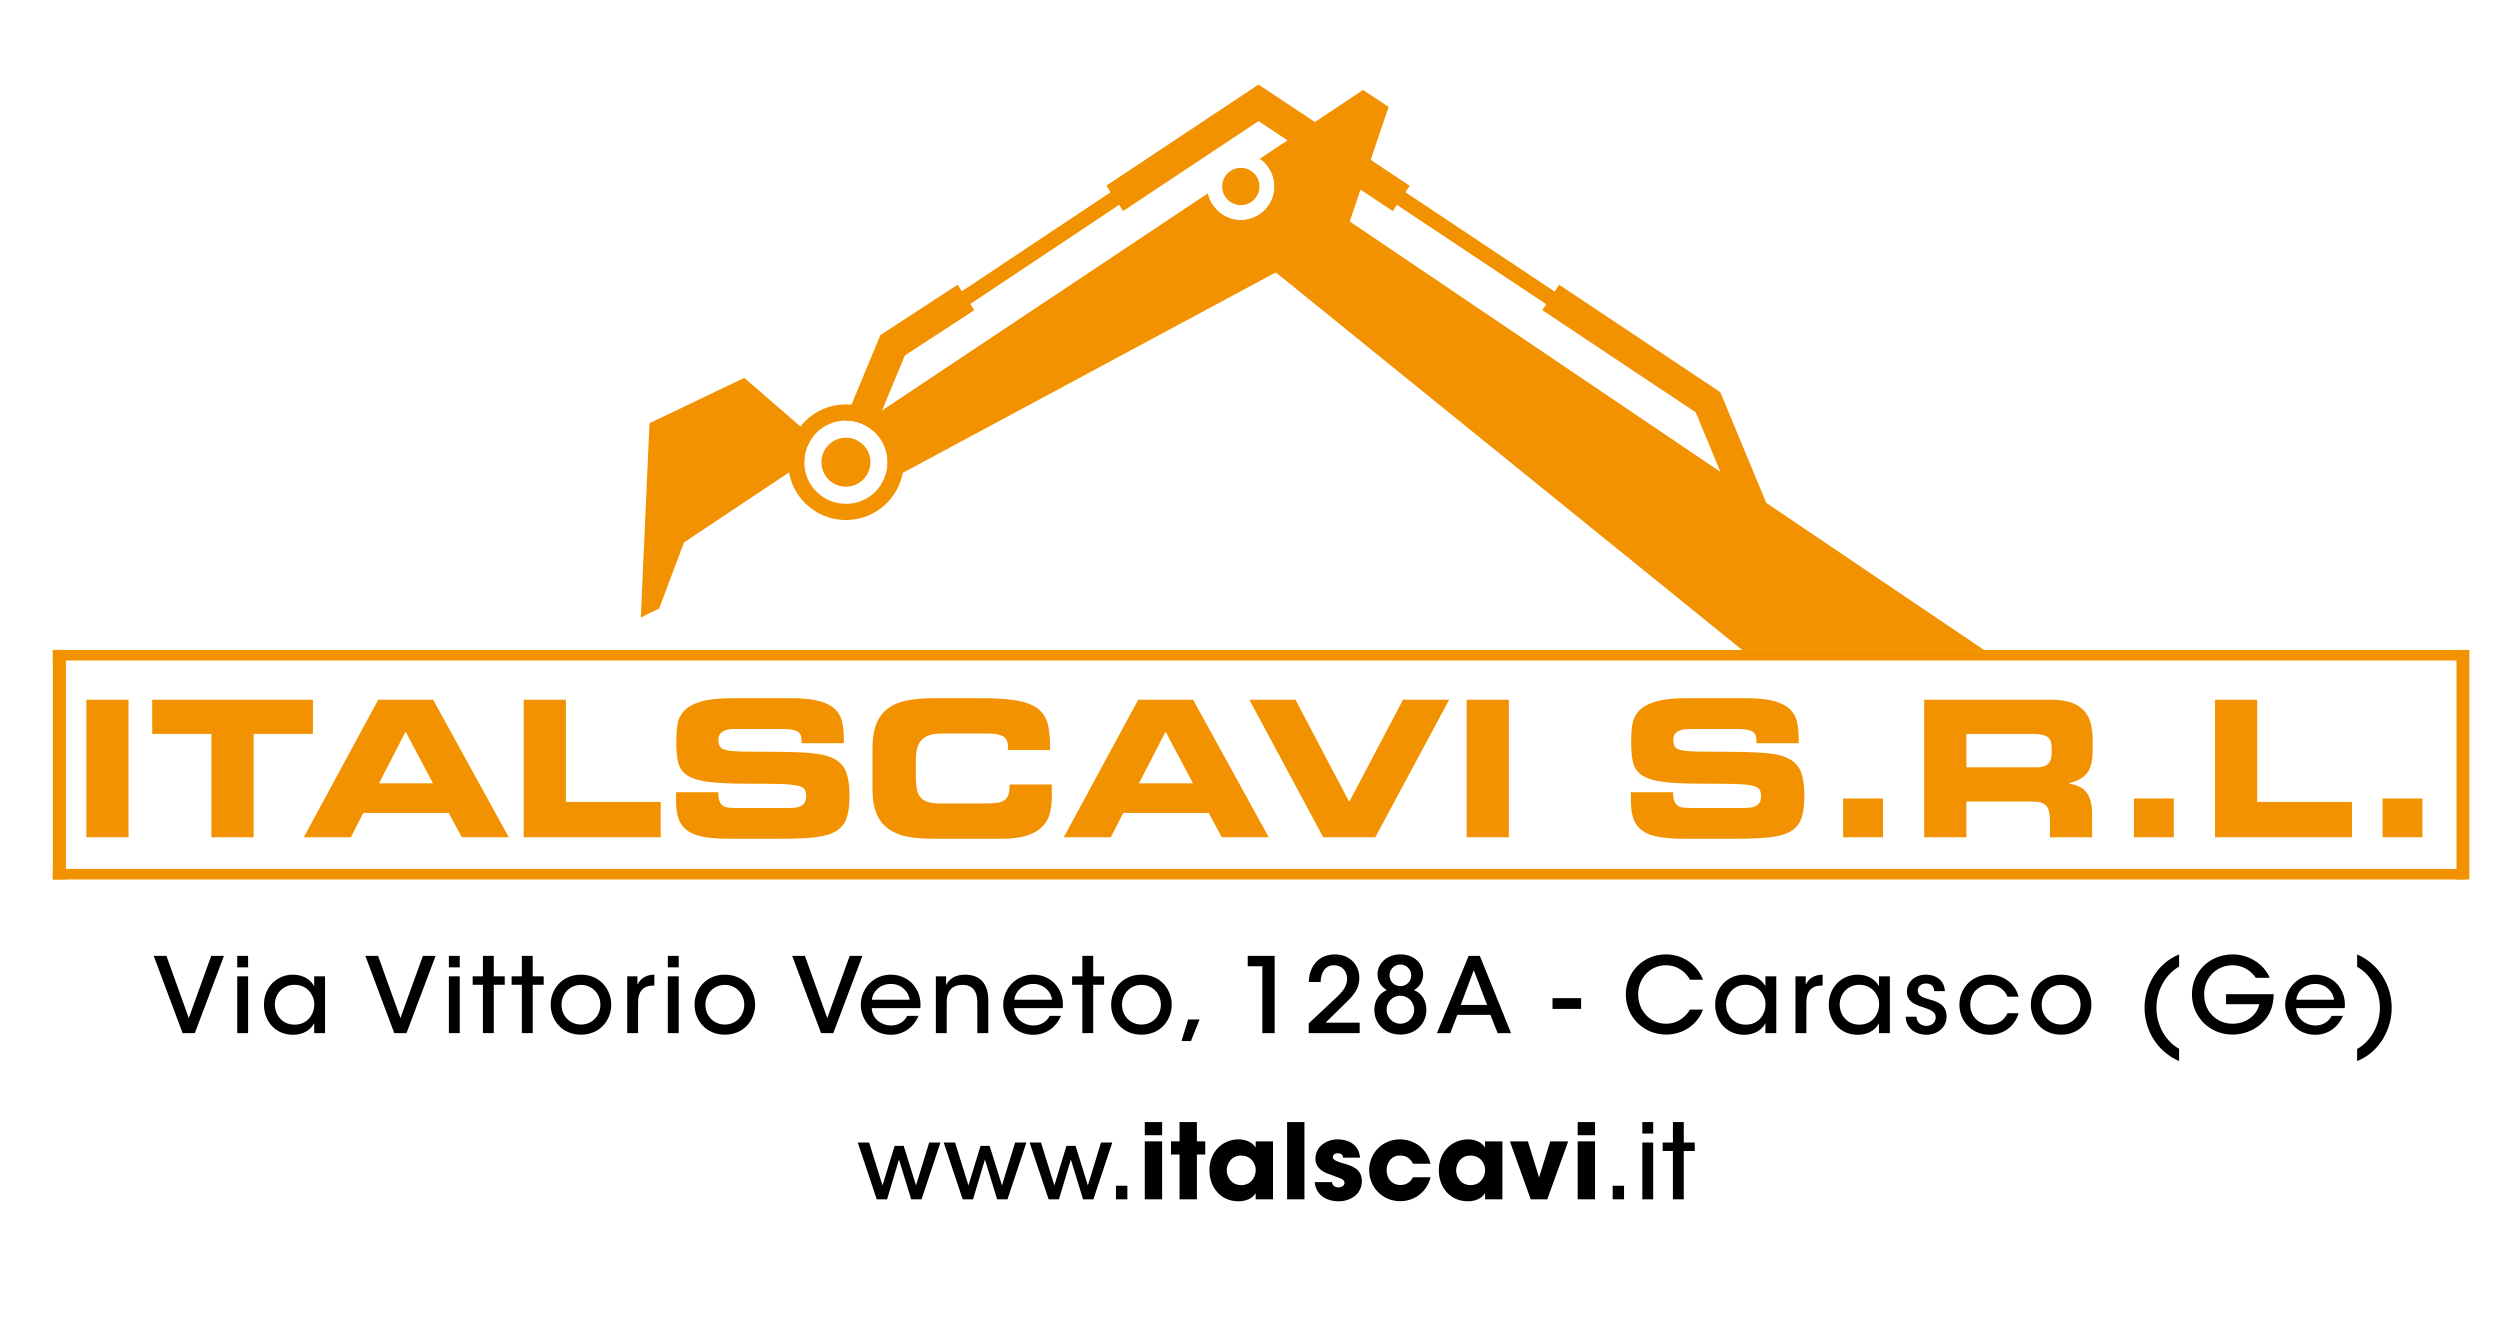
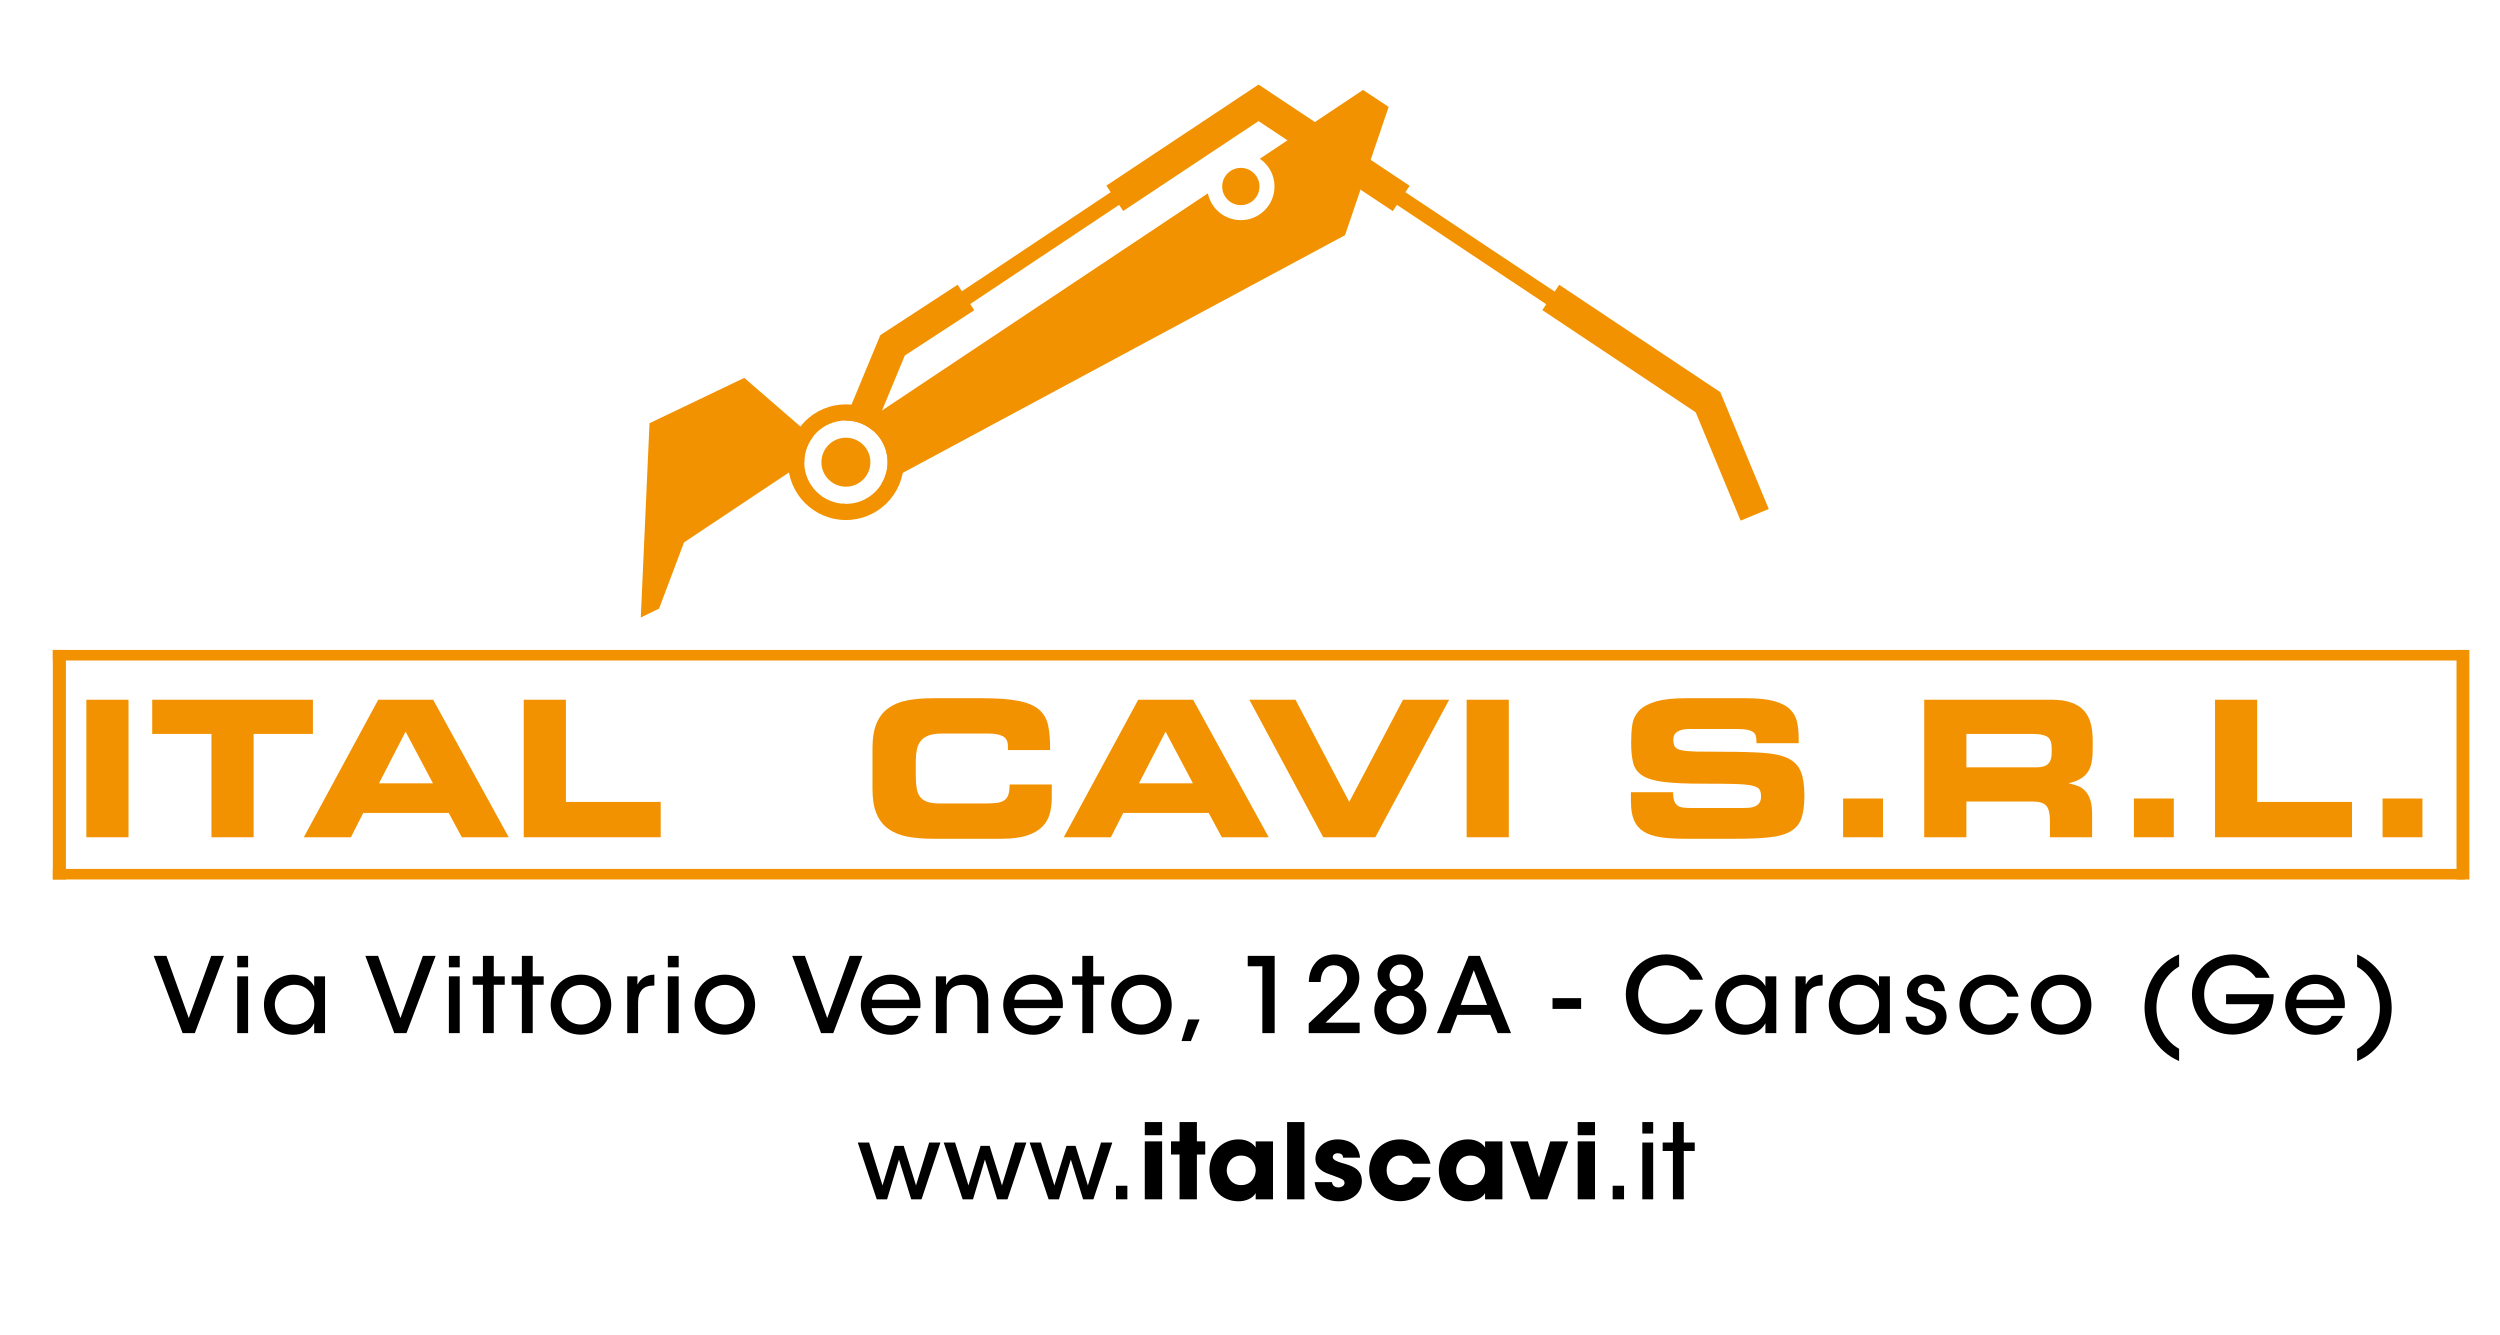
<svg xmlns="http://www.w3.org/2000/svg" version="1.1" x="0px" y="0px" width="169.226px" height="90.37px" viewBox="0 0 169.226 90.37" style="enable-background:new 0 0 169.226 90.37;" xml:space="preserve">
  <style type="text/css">
	.st0{fill:#FFFFFF;}
	.st1{fill:#F39200;}
</style>
  <defs>
</defs>
  <rect class="st0" width="169.226" height="90.37" />
  <g>
    <polygon class="st1" points="10.303,47.365 21.181,47.365 21.181,49.679 17.168,49.679 17.168,56.674 14.314,56.674 14.314,49.679    10.303,49.679  " />
    <rect x="5.845" y="47.365" class="st1" width="2.854" height="9.309" />
    <rect x="124.761" y="54.051" class="st1" width="2.7" height="2.623" />
    <path class="st1" d="M130.251,47.365h8.615c0.549,0,1.004,0.066,1.364,0.199c0.36,0.133,0.644,0.319,0.854,0.559   c0.21,0.24,0.358,0.529,0.444,0.868c0.086,0.339,0.129,0.718,0.129,1.138v0.591c0,0.309-0.022,0.587-0.065,0.836   c-0.043,0.249-0.122,0.467-0.238,0.656c-0.115,0.189-0.279,0.349-0.489,0.482c-0.21,0.133-0.478,0.238-0.804,0.315v0.026   c0.214,0.043,0.416,0.101,0.604,0.174c0.189,0.073,0.354,0.186,0.495,0.341c0.142,0.154,0.253,0.354,0.334,0.598   c0.081,0.244,0.122,0.559,0.122,0.945v1.581h-2.854v-1.119c0-0.489-0.083-0.827-0.251-1.016c-0.167-0.189-0.474-0.283-0.919-0.283   h-4.487v2.417h-2.854V47.365z M133.106,51.942h4.719c0.386,0,0.658-0.079,0.816-0.238c0.159-0.159,0.238-0.405,0.238-0.739v-0.309   c0-0.411-0.104-0.677-0.314-0.797c-0.211-0.12-0.543-0.18-0.997-0.18h-4.462V51.942z" />
    <rect x="144.446" y="54.051" class="st1" width="2.7" height="2.623" />
    <polygon class="st1" points="149.936,47.365 152.79,47.365 152.79,54.282 159.207,54.282 159.207,56.674 149.936,56.674  " />
    <rect x="161.276" y="54.051" class="st1" width="2.7" height="2.623" />
    <rect x="3.576" y="43.995" class="st1" width="0.886" height="15.536" />
    <rect x="166.283" y="43.995" class="st1" width="0.868" height="15.536" />
    <g>
      <path class="st1" d="M25.604,47.365h3.716l5.117,9.309h-3.176l-0.888-1.646h-5.785l-0.836,1.646h-3.189L25.604,47.365z     M25.655,53.022h3.651l-1.851-3.497L25.655,53.022z" />
      <polygon class="st1" points="35.452,47.365 38.306,47.365 38.306,54.282 44.723,54.282 44.723,56.674 35.452,56.674   " />
-       <path class="st1" d="M45.764,53.626h2.854c0,0.249,0.026,0.444,0.077,0.585c0.051,0.141,0.129,0.249,0.231,0.321    s0.231,0.118,0.386,0.135c0.154,0.017,0.334,0.026,0.54,0.026h3.497c0.154,0,0.304-0.006,0.45-0.019    c0.146-0.013,0.276-0.047,0.392-0.103c0.116-0.056,0.208-0.135,0.276-0.238c0.068-0.103,0.103-0.244,0.103-0.424    c0-0.206-0.037-0.364-0.109-0.476c-0.074-0.111-0.244-0.197-0.514-0.257c-0.27-0.06-0.673-0.096-1.209-0.109    c-0.536-0.013-1.262-0.019-2.179-0.019c-1.071,0-1.924-0.039-2.559-0.116c-0.635-0.077-1.117-0.219-1.447-0.424    c-0.329-0.206-0.541-0.491-0.636-0.855c-0.094-0.364-0.141-0.834-0.141-1.408c0-0.42,0.026-0.812,0.077-1.177    c0.051-0.364,0.199-0.679,0.444-0.945c0.244-0.266,0.619-0.476,1.125-0.63c0.505-0.154,1.209-0.231,2.108-0.231h3.987    c0.823,0,1.472,0.066,1.948,0.199c0.476,0.133,0.836,0.321,1.08,0.566c0.244,0.244,0.4,0.534,0.469,0.868    c0.069,0.334,0.103,0.707,0.103,1.119v0.296h-2.855c0-0.171-0.01-0.317-0.031-0.437c-0.022-0.12-0.077-0.219-0.167-0.296    c-0.09-0.077-0.229-0.135-0.418-0.174c-0.189-0.039-0.446-0.058-0.771-0.058h-3.164c-0.326,0-0.586,0.058-0.784,0.174    c-0.198,0.116-0.296,0.298-0.296,0.546c0,0.206,0.034,0.364,0.103,0.476c0.069,0.111,0.221,0.193,0.456,0.244    c0.236,0.051,0.578,0.081,1.028,0.09c0.451,0.009,1.057,0.013,1.82,0.013c1.106,0,2.014,0.026,2.726,0.077    c0.711,0.051,1.269,0.18,1.671,0.386c0.404,0.206,0.682,0.506,0.836,0.9c0.155,0.394,0.232,0.93,0.232,1.607    c0,0.626-0.064,1.129-0.193,1.511c-0.129,0.381-0.365,0.677-0.707,0.887c-0.344,0.21-0.815,0.349-1.415,0.418    c-0.599,0.069-1.375,0.103-2.327,0.103h-3.459c-0.651,0-1.207-0.036-1.665-0.109c-0.459-0.073-0.834-0.201-1.126-0.386    c-0.291-0.184-0.506-0.439-0.642-0.765c-0.137-0.326-0.206-0.741-0.206-1.247V53.626z" />
      <path class="st1" d="M59.059,50.631c0-0.677,0.092-1.234,0.277-1.671c0.184-0.437,0.454-0.782,0.809-1.035    c0.356-0.253,0.786-0.426,1.292-0.521c0.506-0.094,1.081-0.141,1.723-0.141h3.356c1.011,0,1.822,0.06,2.431,0.18    c0.608,0.12,1.071,0.317,1.388,0.591c0.317,0.274,0.524,0.634,0.617,1.08c0.094,0.446,0.138,0.999,0.129,1.659h-2.854v-0.257    c0-0.334-0.116-0.561-0.347-0.681c-0.232-0.12-0.561-0.18-0.99-0.18h-3.112c-0.377,0-0.681,0.043-0.913,0.129    c-0.231,0.086-0.411,0.21-0.54,0.373c-0.128,0.163-0.216,0.358-0.264,0.585c-0.046,0.227-0.071,0.486-0.071,0.778v1.003    c0,0.334,0.022,0.621,0.064,0.861c0.043,0.24,0.124,0.433,0.244,0.579c0.12,0.146,0.287,0.253,0.501,0.321    c0.214,0.069,0.489,0.103,0.824,0.103h3.047c0.318,0,0.584-0.013,0.797-0.039c0.214-0.026,0.386-0.084,0.514-0.174    c0.129-0.09,0.221-0.219,0.277-0.386c0.055-0.167,0.083-0.396,0.083-0.688h2.854v0.874c0,0.394-0.044,0.761-0.134,1.099    c-0.09,0.339-0.26,0.634-0.508,0.887c-0.249,0.253-0.596,0.452-1.041,0.598c-0.446,0.146-1.029,0.219-1.749,0.219H63.16    c-0.642,0-1.217-0.047-1.723-0.141c-0.506-0.094-0.936-0.268-1.292-0.521c-0.356-0.253-0.625-0.596-0.809-1.029    c-0.185-0.433-0.277-0.992-0.277-1.678V50.631z" />
      <path class="st1" d="M77.047,47.365h3.716l5.117,9.309h-3.176l-0.888-1.646h-5.785l-0.836,1.646h-3.189L77.047,47.365z     M77.098,53.022h3.651l-1.851-3.497L77.098,53.022z" />
      <polygon class="st1" points="84.568,47.365 87.693,47.365 91.331,54.282 94.971,47.365 98.095,47.365 93.094,56.674 89.57,56.674       " />
      <rect x="99.278" y="47.365" class="st1" width="2.854" height="9.309" />
      <path class="st1" d="M110.399,53.626h2.854c0,0.249,0.026,0.444,0.077,0.585c0.051,0.141,0.129,0.249,0.231,0.321    c0.103,0.073,0.231,0.118,0.386,0.135c0.154,0.017,0.334,0.026,0.54,0.026h3.497c0.154,0,0.304-0.006,0.45-0.019    c0.146-0.013,0.276-0.047,0.392-0.103c0.116-0.056,0.208-0.135,0.276-0.238c0.068-0.103,0.103-0.244,0.103-0.424    c0-0.206-0.037-0.364-0.109-0.476c-0.074-0.111-0.244-0.197-0.514-0.257c-0.27-0.06-0.673-0.096-1.209-0.109    s-1.262-0.019-2.179-0.019c-1.071,0-1.924-0.039-2.559-0.116c-0.635-0.077-1.117-0.219-1.447-0.424    c-0.329-0.206-0.541-0.491-0.636-0.855c-0.094-0.364-0.141-0.834-0.141-1.408c0-0.42,0.026-0.812,0.077-1.177    c0.051-0.364,0.199-0.679,0.444-0.945c0.244-0.266,0.619-0.476,1.125-0.63c0.505-0.154,1.209-0.231,2.108-0.231h3.987    c0.823,0,1.472,0.066,1.948,0.199c0.476,0.133,0.836,0.321,1.08,0.566c0.244,0.244,0.4,0.534,0.469,0.868    c0.069,0.334,0.103,0.707,0.103,1.119v0.296h-2.855c0-0.171-0.01-0.317-0.031-0.437c-0.022-0.12-0.077-0.219-0.167-0.296    c-0.09-0.077-0.229-0.135-0.418-0.174c-0.189-0.039-0.446-0.058-0.771-0.058h-3.164c-0.326,0-0.586,0.058-0.784,0.174    c-0.198,0.116-0.296,0.298-0.296,0.546c0,0.206,0.034,0.364,0.103,0.476c0.069,0.111,0.221,0.193,0.456,0.244    c0.236,0.051,0.578,0.081,1.028,0.09c0.451,0.009,1.057,0.013,1.82,0.013c1.106,0,2.014,0.026,2.726,0.077    c0.711,0.051,1.269,0.18,1.671,0.386c0.404,0.206,0.682,0.506,0.836,0.9c0.155,0.394,0.232,0.93,0.232,1.607    c0,0.626-0.064,1.129-0.193,1.511c-0.129,0.381-0.365,0.677-0.707,0.887c-0.344,0.21-0.815,0.349-1.415,0.418    c-0.599,0.069-1.375,0.103-2.327,0.103h-3.459c-0.651,0-1.207-0.036-1.665-0.109c-0.459-0.073-0.834-0.201-1.126-0.386    c-0.291-0.184-0.506-0.439-0.642-0.765c-0.137-0.326-0.206-0.741-0.206-1.247V53.626z" />
      <rect x="3.576" y="43.995" class="st1" width="163.276" height="0.714" />
      <rect x="3.576" y="58.817" class="st1" width="163.276" height="0.714" />
      <g>
-         <path class="st1" d="M82.038,13.79c0.398,0.665,1.123,1.112,1.955,1.112c1.258,0,2.278-1.02,2.278-2.278     c0-0.529-0.182-1.014-0.484-1.4l48.508,32.77h-16.368L81.344,14.379L82.038,13.79z" />
        <g>
          <g>
            <rect x="102.655" y="7.805" transform="matrix(0.554 -0.832 0.832 0.554 30.207 94.294)" class="st1" width="1.03" height="22.26" />
          </g>
          <g>
            <polygon class="st1" points="117.825,35.242 119.728,34.452 116.447,26.544 105.543,19.278 104.4,20.993 114.784,27.911             " />
          </g>
          <g>
            <rect x="91.723" y="9.417" transform="matrix(0.554 -0.832 0.832 0.554 31.339 82.531)" class="st1" width="2.06" height="5.156" />
          </g>
        </g>
        <g>
          <g>
            <rect x="62.445" y="14.164" transform="matrix(0.832 -0.554 0.554 0.832 4.207 43.26)" class="st1" width="22.26" height="1.03" />
          </g>
          <g>
            <polygon class="st1" points="76.028,14.282 85.19,8.197 89.743,11.226 90.884,9.511 85.191,5.723 74.888,12.566      " />
          </g>
        </g>
        <circle class="st1" cx="83.993" cy="12.625" r="1.262" />
        <g>
          <path class="st1" d="M60.081,31.286c0-1.17-0.713-2.174-1.728-2.601l23.409-15.598c0.214,1.036,1.131,1.815,2.231,1.815      c1.258,0,2.278-1.02,2.278-2.278c0-0.781-0.393-1.47-0.993-1.88l6.989-4.657l1.73,1.152l-2.952,8.68L59.638,32.798      C59.917,32.361,60.081,31.843,60.081,31.286z" />
          <path class="st1" d="M57.209,34.104l-0.176,0.095l-0.032-0.105C57.069,34.1,57.139,34.103,57.209,34.104z" />
        </g>
        <circle class="st1" cx="57.26" cy="31.286" r="1.658" />
        <path class="st1" d="M57.26,28.466c-0.023,0-0.046,0.003-0.069,0.003l2.4-5.786l5.231-3.411l1.125,1.726l-4.697,3.063     l-2.122,5.116C58.63,28.736,57.978,28.466,57.26,28.466z" />
        <path class="st1" d="M53.345,31.286c0,2.162,1.753,3.915,3.915,3.915c2.162,0,3.915-1.753,3.915-3.915     c0-2.162-1.753-3.915-3.915-3.915C55.098,27.371,53.345,29.124,53.345,31.286z M54.44,31.286c0-1.558,1.263-2.821,2.821-2.821     c1.558,0,2.821,1.263,2.821,2.821c0,1.558-1.263,2.821-2.821,2.821C55.702,34.107,54.44,32.844,54.44,31.286z" />
        <path class="st1" d="M43.966,28.647l6.415-3.069l4.628,4.013c-0.357,0.472-0.57,1.058-0.57,1.696c0,0.002,0,0.004,0,0.006     l-8.138,5.422l-1.688,4.482l-1.238,0.602L43.966,28.647z" />
      </g>
      <g>
        <path d="M10.404,64.703h0.862l1.512,4.212l1.52-4.212h0.862l-1.972,5.23h-0.827L10.404,64.703z" />
        <path d="M16.059,64.703h0.735v0.777h-0.735V64.703z M16.059,66.088h0.735v3.845h-0.735V66.088z" />
        <path d="M22.002,69.932h-0.735v-0.672c-0.269,0.516-0.82,0.785-1.428,0.785c-1.237,0-1.972-0.961-1.972-2.035     c0-1.173,0.855-2.035,1.972-2.035c0.763,0,1.251,0.424,1.428,0.792v-0.678h0.735V69.932z M18.603,68.024     c0.007,0.572,0.41,1.336,1.343,1.336c0.587,0,1.004-0.325,1.194-0.763c0.085-0.177,0.127-0.375,0.134-0.572     c0.007-0.198-0.028-0.396-0.113-0.573c-0.184-0.445-0.615-0.792-1.23-0.792c-0.806,0-1.329,0.636-1.329,1.357V68.024z" />
        <path d="M24.731,64.703h0.862l1.512,4.212l1.52-4.212h0.862l-1.972,5.23h-0.827L24.731,64.703z" />
        <path d="M30.385,64.703h0.735v0.777h-0.735V64.703z M30.385,66.088h0.735v3.845h-0.735V66.088z" />
        <path d="M32.689,66.66h-0.693v-0.572h0.693v-1.385h0.735v1.385h0.742v0.572h-0.742v3.272h-0.735V66.66z" />
        <path d="M35.325,66.66h-0.693v-0.572h0.693v-1.385h0.735v1.385h0.742v0.572H36.06v3.272h-0.735V66.66z" />
        <path d="M37.276,68.003c0-1.025,0.756-2.028,2.05-2.028c1.293,0,2.049,1.004,2.049,2.035s-0.756,2.028-2.049,2.028     c-1.293,0-2.05-0.997-2.05-2.028V68.003z M38.011,68.017c0,0.763,0.58,1.336,1.315,1.336c0.735,0,1.314-0.572,1.314-1.343     s-0.579-1.343-1.314-1.343c-0.735,0-1.315,0.572-1.315,1.343V68.017z" />
        <path d="M42.456,66.088h0.693v0.565c0.219-0.452,0.622-0.672,1.145-0.678v0.735h-0.049c-0.693,0-1.053,0.382-1.053,1.145v2.078     h-0.735V66.088z" />
        <path d="M45.206,64.703h0.735v0.777h-0.735V64.703z M45.206,66.088h0.735v3.845h-0.735V66.088z" />
        <path d="M47.015,68.003c0-1.025,0.756-2.028,2.049-2.028c1.293,0,2.05,1.004,2.05,2.035s-0.756,2.028-2.05,2.028     c-1.293,0-2.049-0.997-2.049-2.028V68.003z M47.75,68.017c0,0.763,0.579,1.336,1.314,1.336c0.735,0,1.315-0.572,1.315-1.343     s-0.58-1.343-1.315-1.343c-0.735,0-1.314,0.572-1.314,1.343V68.017z" />
        <path d="M53.623,64.703h0.862l1.512,4.212l1.519-4.212h0.862l-1.972,5.23h-0.827L53.623,64.703z" />
        <path d="M59.009,68.243c0.035,0.778,0.714,1.173,1.293,1.173c0.516,0,0.898-0.248,1.11-0.65h0.763     c-0.184,0.424-0.452,0.742-0.777,0.954c-0.325,0.219-0.707,0.325-1.095,0.325c-1.258,0-2.035-1.011-2.035-2.028     c0-1.102,0.862-2.042,2.028-2.042c0.551,0,1.053,0.205,1.421,0.565c0.452,0.459,0.643,1.06,0.58,1.703H59.009z M61.567,67.671     c-0.035-0.509-0.544-1.081-1.272-1.067c-0.749,0-1.237,0.544-1.272,1.067H61.567z" />
        <path d="M63.349,66.088h0.693v0.594c0.184-0.396,0.615-0.714,1.3-0.707c1.23,0.014,1.555,0.905,1.555,1.703v2.255h-0.742v-2.085     c0-0.692-0.269-1.187-1.018-1.18c-0.721,0.007-1.053,0.459-1.053,1.124v2.142h-0.735V66.088z" />
        <path d="M68.649,68.243c0.035,0.778,0.714,1.173,1.293,1.173c0.516,0,0.898-0.248,1.11-0.65h0.763     c-0.184,0.424-0.452,0.742-0.777,0.954c-0.325,0.219-0.707,0.325-1.095,0.325c-1.258,0-2.035-1.011-2.035-2.028     c0-1.102,0.862-2.042,2.028-2.042c0.551,0,1.053,0.205,1.421,0.565c0.452,0.459,0.643,1.06,0.58,1.703H68.649z M71.208,67.671     c-0.035-0.509-0.544-1.081-1.272-1.067c-0.749,0-1.237,0.544-1.272,1.067H71.208z" />
        <path d="M73.264,66.66h-0.693v-0.572h0.693v-1.385h0.735v1.385h0.742v0.572h-0.742v3.272h-0.735V66.66z" />
        <path d="M75.215,68.003c0-1.025,0.756-2.028,2.049-2.028c1.293,0,2.05,1.004,2.05,2.035s-0.756,2.028-2.05,2.028     c-1.293,0-2.049-0.997-2.049-2.028V68.003z M75.95,68.017c0,0.763,0.579,1.336,1.314,1.336s1.315-0.572,1.315-1.343     s-0.58-1.343-1.315-1.343S75.95,67.24,75.95,68.01V68.017z" />
        <path d="M80.615,70.47h-0.636l0.445-1.463h0.777L80.615,70.47z" />
        <path d="M85.449,65.409H84.46v-0.707h1.823v5.23h-0.834V65.409z" />
        <path d="M88.588,69.275c0.544-0.509,1.081-1.018,1.618-1.519c0.502-0.46,0.961-0.855,0.982-1.477c0-0.594-0.389-0.94-0.905-0.94     c-0.558,0-0.876,0.467-0.89,1.131h-0.799c0.014-0.459,0.12-0.883,0.41-1.244c0.375-0.509,0.982-0.622,1.35-0.622     c1.039,0,1.668,0.735,1.661,1.618c-0.014,0.58-0.247,1.004-0.82,1.562c-0.488,0.48-0.975,0.961-1.47,1.442h2.311v0.707h-3.449     V69.275z" />
        <path d="M93.245,65.954c0-0.678,0.565-1.35,1.548-1.35c0.975,0,1.541,0.657,1.541,1.357c0,0.544-0.332,0.898-0.622,1.06     c0.551,0.219,0.841,0.742,0.841,1.336c-0.007,0.954-0.749,1.675-1.76,1.675c-1.018,0-1.76-0.721-1.767-1.675     c0.007-0.587,0.29-1.11,0.848-1.336c-0.29-0.162-0.629-0.516-0.629-1.06V65.954z M93.86,68.356c0,0.488,0.389,0.94,0.933,0.94     c0.544,0,0.933-0.452,0.933-0.947c0-0.502-0.389-0.947-0.933-0.947c-0.551,0-0.933,0.445-0.933,0.947V68.356z M94.058,66.031     c0,0.41,0.332,0.721,0.735,0.721c0.403,0,0.735-0.311,0.735-0.728c0-0.417-0.332-0.735-0.735-0.735     c-0.403,0-0.735,0.318-0.735,0.735V66.031z" />
        <path d="M98.171,69.932h-0.905l2.148-5.23h0.756l2.113,5.23h-0.905l-0.495-1.237h-2.233L98.171,69.932z M99.762,65.671     l-0.883,2.353h1.781L99.762,65.671z" />
        <path d="M107.027,67.565v0.728h-1.936v-0.728H107.027z" />
        <path d="M115.268,68.342c-0.325,0.954-1.293,1.689-2.481,1.689c-1.576,0-2.735-1.237-2.735-2.721c0-1.435,1.11-2.707,2.728-2.707     c1.406,0.007,2.24,0.997,2.495,1.717h-0.883c-0.17-0.339-0.7-0.975-1.618-0.982c-1.11,0-1.887,0.912-1.887,1.972     c0,1.088,0.792,1.986,1.894,1.986c1.011,0,1.498-0.763,1.611-0.954H115.268z" />
        <path d="M120.237,69.932h-0.735v-0.672c-0.269,0.516-0.82,0.785-1.428,0.785c-1.237,0-1.972-0.961-1.972-2.035     c0-1.173,0.855-2.035,1.972-2.035c0.763,0,1.251,0.424,1.428,0.792v-0.678h0.735V69.932z M116.837,68.024     c0.007,0.572,0.41,1.336,1.343,1.336c0.587,0,1.004-0.325,1.194-0.763c0.085-0.177,0.127-0.375,0.134-0.572     c0.007-0.198-0.028-0.396-0.113-0.573c-0.184-0.445-0.615-0.792-1.23-0.792c-0.806,0-1.329,0.636-1.329,1.357V68.024z" />
        <path d="M121.537,66.088h0.693v0.565c0.219-0.452,0.622-0.672,1.145-0.678v0.735h-0.05c-0.693,0-1.053,0.382-1.053,1.145v2.078     h-0.735V66.088z" />
        <path d="M127.926,69.932h-0.735v-0.672c-0.269,0.516-0.82,0.785-1.428,0.785c-1.237,0-1.972-0.961-1.972-2.035     c0-1.173,0.855-2.035,1.972-2.035c0.763,0,1.251,0.424,1.428,0.792v-0.678h0.735V69.932z M124.527,68.024     c0.007,0.572,0.41,1.336,1.343,1.336c0.587,0,1.004-0.325,1.194-0.763c0.085-0.177,0.127-0.375,0.134-0.572     c0.007-0.198-0.028-0.396-0.113-0.573c-0.184-0.445-0.615-0.792-1.23-0.792c-0.806,0-1.329,0.636-1.329,1.357V68.024z" />
        <path d="M130.923,67.091c0-0.297-0.184-0.523-0.558-0.516c-0.36,0-0.558,0.24-0.551,0.495c0.014,0.304,0.29,0.445,0.7,0.558     c0.587,0.162,1.23,0.332,1.251,1.159c0.014,0.749-0.608,1.258-1.371,1.258c-0.608,0-1.364-0.346-1.399-1.223h0.728     c0.028,0.467,0.403,0.622,0.678,0.622c0.353,0,0.629-0.247,0.629-0.572c-0.007-0.382-0.297-0.509-0.982-0.735     c-0.537-0.163-0.961-0.417-0.968-0.997c0-0.728,0.594-1.166,1.293-1.166c0.53,0,1.223,0.262,1.279,1.117H130.923z" />
        <path d="M136.641,68.582c-0.233,0.834-0.989,1.463-1.951,1.463c-1.258,0-2.057-0.968-2.057-2.035     c0-1.138,0.869-2.035,2.021-2.035c0.919,0,1.746,0.565,1.986,1.491h-0.756c-0.198-0.516-0.678-0.806-1.201-0.806     c-0.389-0.007-0.671,0.12-0.94,0.375c-0.226,0.226-0.375,0.587-0.375,0.975c0,0.792,0.58,1.35,1.315,1.35     c0.643-0.007,1.046-0.396,1.201-0.778H136.641z" />
        <path d="M137.468,68.003c0-1.025,0.756-2.028,2.05-2.028c1.293,0,2.049,1.004,2.049,2.035s-0.756,2.028-2.049,2.028     c-1.293,0-2.05-0.997-2.05-2.028V68.003z M138.203,68.017c0,0.763,0.58,1.336,1.315,1.336c0.735,0,1.314-0.572,1.314-1.343     s-0.579-1.343-1.314-1.343c-0.735,0-1.315,0.572-1.315,1.343V68.017z" />
        <path d="M147.504,65.43c-0.763,0.417-1.534,1.442-1.534,2.785c0,1.307,0.735,2.346,1.534,2.777v0.834     c-1.583-0.693-2.339-2.198-2.339-3.619c0-1.392,0.777-2.961,2.339-3.605V65.43z" />
        <path d="M152.699,66.187c-0.134-0.191-0.297-0.36-0.481-0.495c-0.304-0.219-0.671-0.353-1.103-0.353     c-0.989,0-1.915,0.749-1.915,1.965c0,1.258,0.933,1.993,1.915,1.993c0.481,0,0.898-0.148,1.208-0.389     c0.318-0.24,0.537-0.573,0.615-0.933h-2.255v-0.678h3.223c0,0.332-0.057,0.785-0.233,1.173c-0.481,1.039-1.562,1.562-2.551,1.562     c-1.548,0-2.749-1.194-2.749-2.728c0-1.562,1.237-2.7,2.756-2.7c1.124,0,2.134,0.678,2.509,1.583H152.699z" />
        <path d="M155.427,68.243c0.035,0.778,0.714,1.173,1.293,1.173c0.516,0,0.898-0.248,1.11-0.65h0.763     c-0.184,0.424-0.452,0.742-0.777,0.954c-0.325,0.219-0.707,0.325-1.095,0.325c-1.258,0-2.035-1.011-2.035-2.028     c0-1.102,0.862-2.042,2.028-2.042c0.551,0,1.053,0.205,1.421,0.565c0.452,0.459,0.643,1.06,0.58,1.703H155.427z M157.985,67.671     c-0.035-0.509-0.544-1.081-1.272-1.067c-0.749,0-1.237,0.544-1.272,1.067H157.985z" />
        <path d="M159.555,71.007c0.77-0.417,1.541-1.442,1.541-2.785c0-1.307-0.742-2.346-1.541-2.777v-0.841     c1.583,0.7,2.339,2.205,2.339,3.626c0,1.392-0.777,2.961-2.339,3.597V71.007z" />
        <path d="M58.062,77.338h0.77l0.905,2.905l0.82-2.679h0.615l0.834,2.679l0.89-2.905h0.763l-1.279,3.845h-0.7l-0.827-2.693     l-0.806,2.693h-0.7L58.062,77.338z" />
        <path d="M63.879,77.338h0.77l0.905,2.905l0.82-2.679h0.615l0.834,2.679l0.89-2.905h0.763l-1.279,3.845h-0.7L66.67,78.49     l-0.806,2.693h-0.7L63.879,77.338z" />
        <path d="M69.695,77.338h0.77l0.905,2.905l0.82-2.679h0.615l0.834,2.679l0.89-2.905h0.763l-1.279,3.845h-0.7l-0.827-2.693     l-0.806,2.693h-0.7L69.695,77.338z" />
        <path d="M76.311,81.182h-0.77v-0.919h0.77V81.182z" />
        <path d="M77.491,75.953h1.173v0.89h-1.173V75.953z M77.491,77.26h1.173v3.922h-1.173V77.26z" />
        <path d="M79.845,78.15h-0.579v-0.89h0.579v-1.307h1.173v1.307h0.565v0.89h-0.565v3.032h-1.173V78.15z" />
        <path d="M86.17,81.182h-1.173v-0.424c-0.212,0.382-0.7,0.558-1.159,0.558c-1.244,0-1.972-0.975-1.972-2.099     c0-1.286,0.926-2.092,1.972-2.092c0.643,0,1.004,0.311,1.159,0.551V77.26h1.173V81.182z M83.039,79.239     c0,0.36,0.269,0.982,0.975,0.982c0.417,0,0.671-0.198,0.82-0.438c0.099-0.156,0.148-0.325,0.163-0.502     c0.014-0.177-0.021-0.353-0.099-0.516c-0.127-0.269-0.396-0.544-0.891-0.544c-0.671,0-0.968,0.565-0.968,1.011V79.239z" />
        <path d="M87.125,75.953h1.173v5.23h-1.173V75.953z" />
        <path d="M90.913,78.362c-0.007-0.085-0.021-0.297-0.368-0.297c-0.247,0-0.332,0.155-0.332,0.262c0,0.177,0.29,0.297,0.601,0.389     c0.664,0.184,1.371,0.382,1.371,1.23c0,0.862-0.728,1.371-1.597,1.371c-0.594,0-1.491-0.268-1.597-1.3h1.166     c0.05,0.36,0.396,0.36,0.445,0.36c0.198,0,0.41-0.113,0.41-0.304c0-0.268-0.29-0.304-1.039-0.594     c-0.509-0.163-0.933-0.495-0.933-1.025c0-0.813,0.707-1.329,1.519-1.329c0.516,0,1.406,0.205,1.505,1.237H90.913z" />
        <path d="M96.835,79.691c-0.212,0.89-0.996,1.618-2.057,1.618c-1.187,0-2.099-0.933-2.099-2.099c0-1.152,0.898-2.085,2.071-2.085     c1.039,0,1.88,0.685,2.078,1.647h-1.187c-0.127-0.268-0.36-0.551-0.848-0.551c-0.276-0.014-0.509,0.092-0.678,0.275     c-0.163,0.184-0.254,0.438-0.254,0.721c0,0.572,0.375,0.997,0.933,0.997c0.488,0,0.721-0.283,0.848-0.523H96.835z" />
        <path d="M101.698,81.182h-1.173v-0.424c-0.212,0.382-0.7,0.558-1.159,0.558c-1.244,0-1.972-0.975-1.972-2.099     c0-1.286,0.926-2.092,1.972-2.092c0.643,0,1.004,0.311,1.159,0.551V77.26h1.173V81.182z M98.567,79.239     c0,0.36,0.269,0.982,0.975,0.982c0.417,0,0.671-0.198,0.82-0.438c0.099-0.156,0.148-0.325,0.163-0.502     c0.014-0.177-0.021-0.353-0.099-0.516c-0.127-0.269-0.396-0.544-0.891-0.544c-0.671,0-0.968,0.565-0.968,1.011V79.239z" />
        <path d="M104.737,81.182h-1.124l-1.406-3.922h1.216l0.756,2.445l0.756-2.445h1.216L104.737,81.182z" />
        <path d="M106.794,75.953h1.173v0.89h-1.173V75.953z M106.794,77.26h1.173v3.922h-1.173V77.26z" />
        <path d="M109.932,81.182h-0.77v-0.919h0.77V81.182z" />
        <path d="M111.169,75.953h0.735v0.777h-0.735V75.953z M111.169,77.338h0.735v3.845h-0.735V77.338z" />
        <path d="M113.24,77.91h-0.693v-0.572h0.693v-1.385h0.735v1.385h0.742v0.572h-0.742v3.272h-0.735V77.91z" />
      </g>
    </g>
  </g>
</svg>